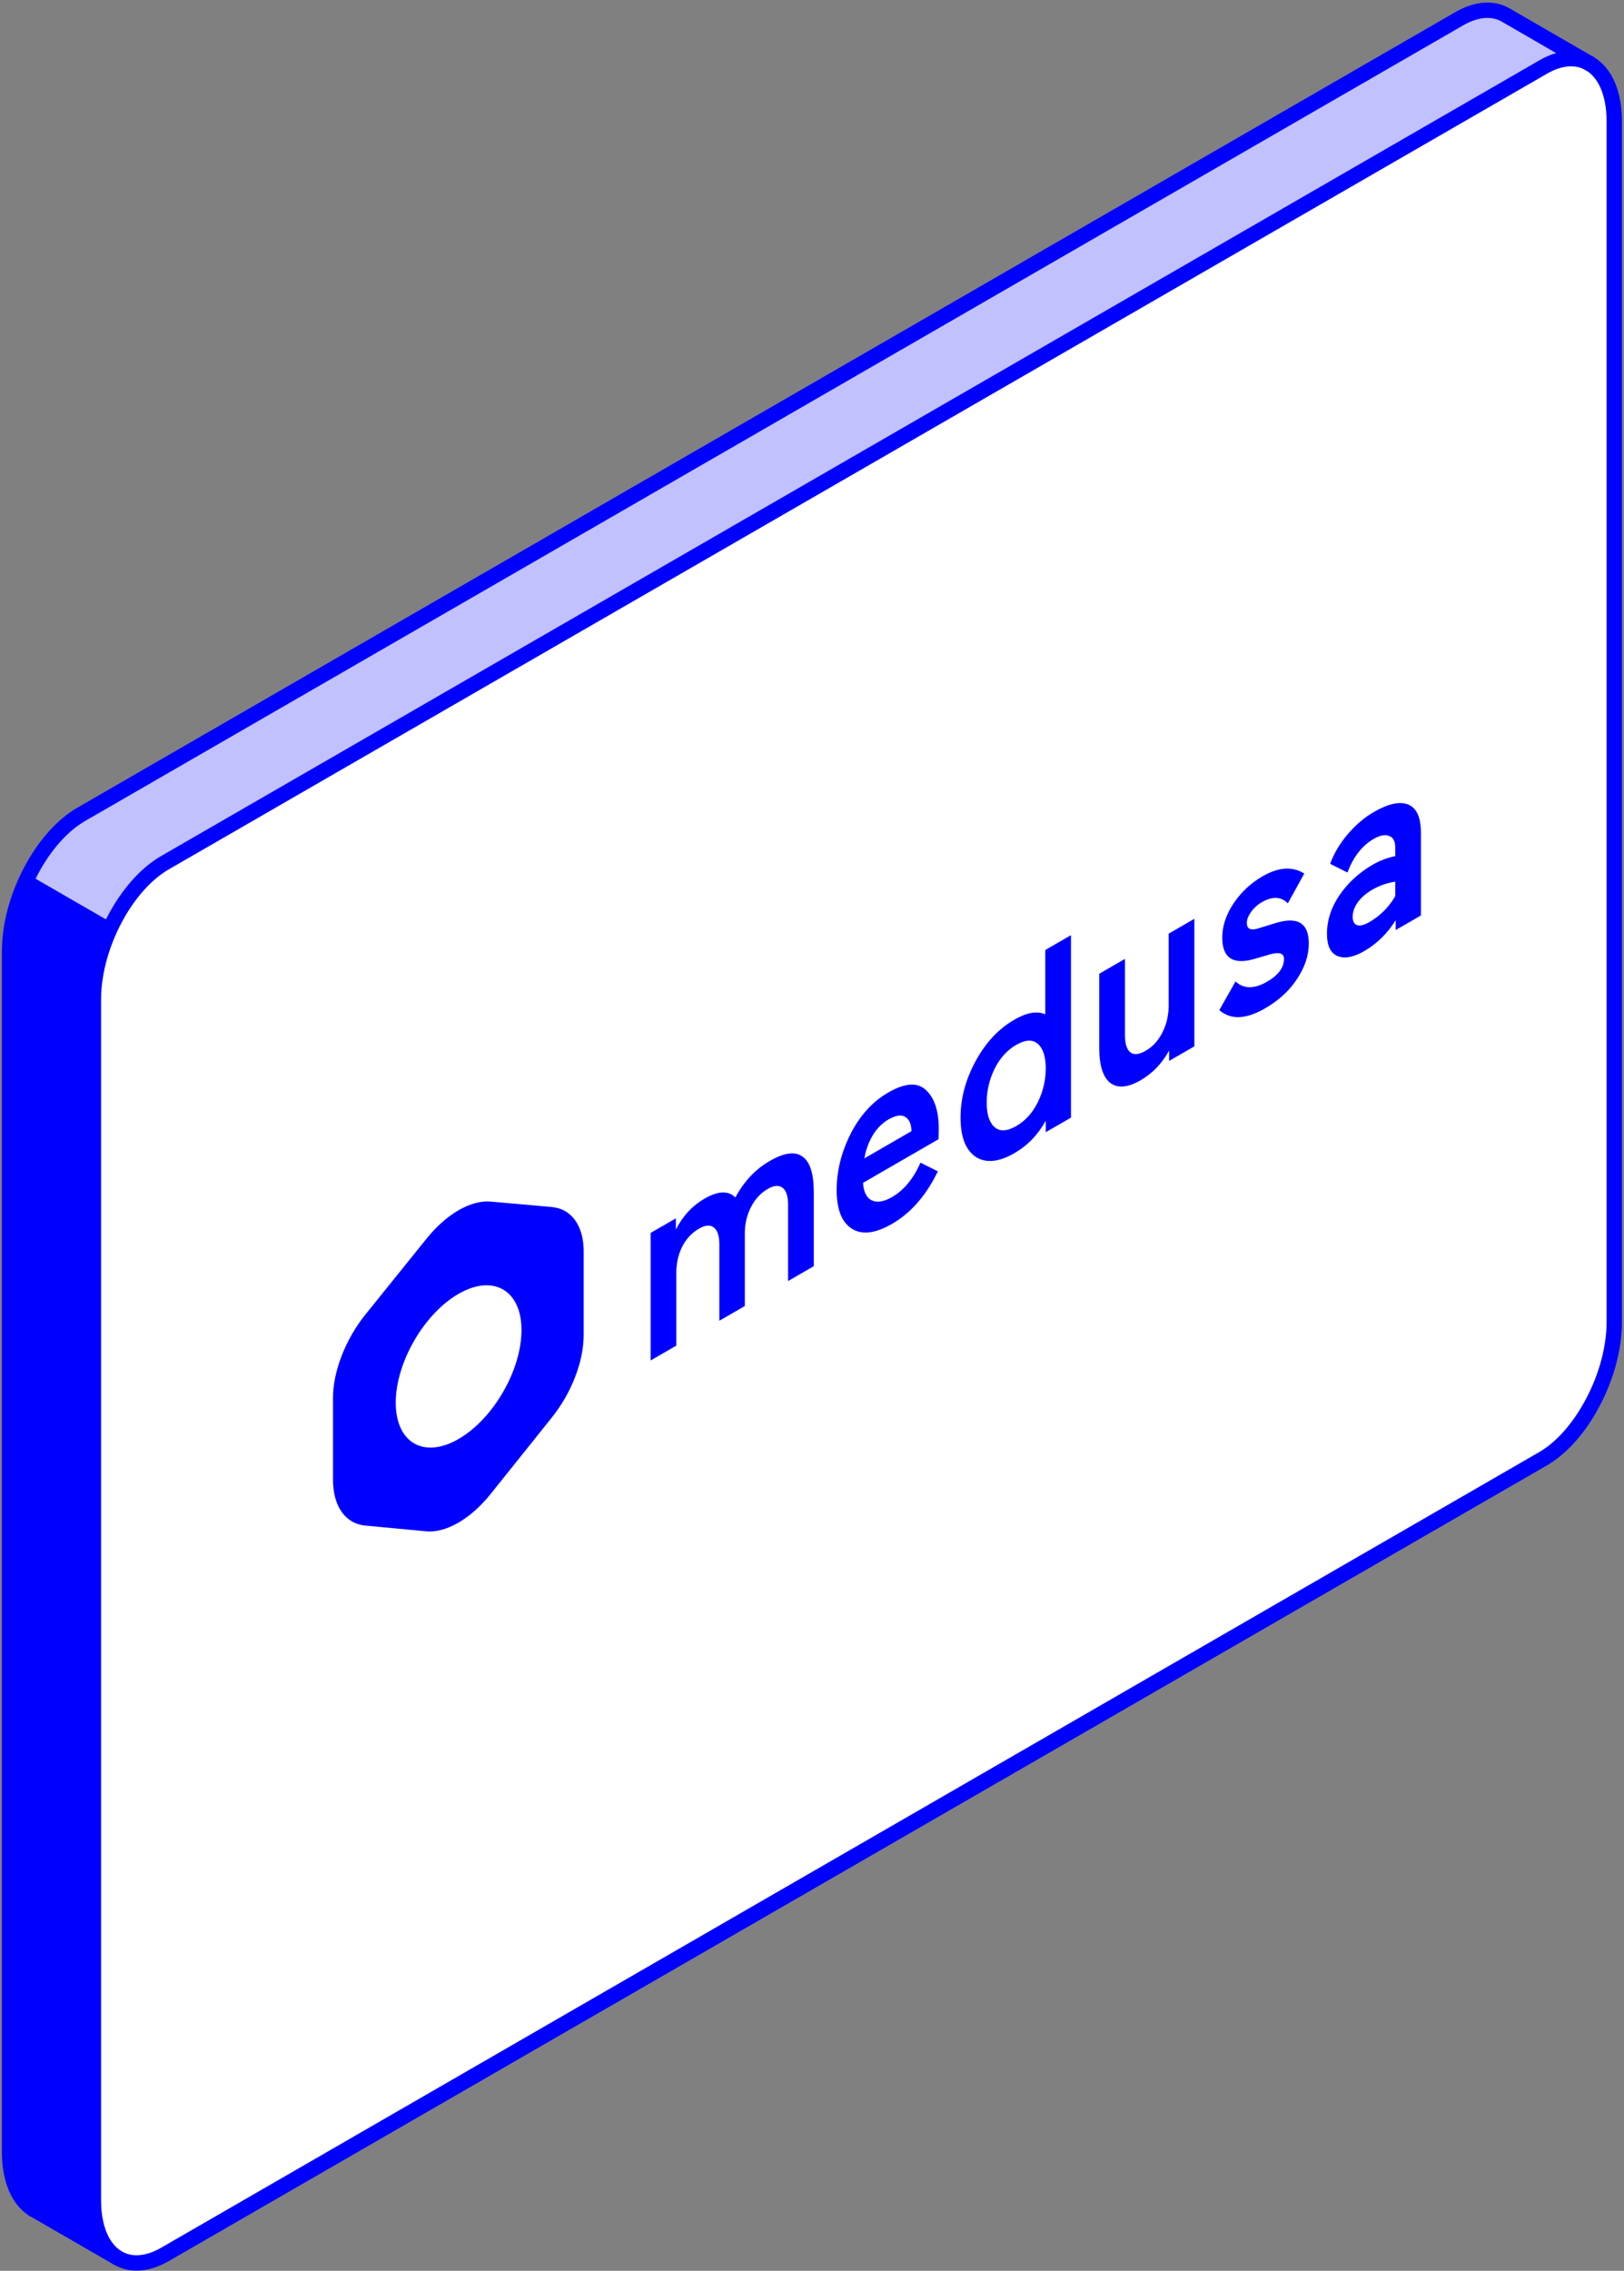
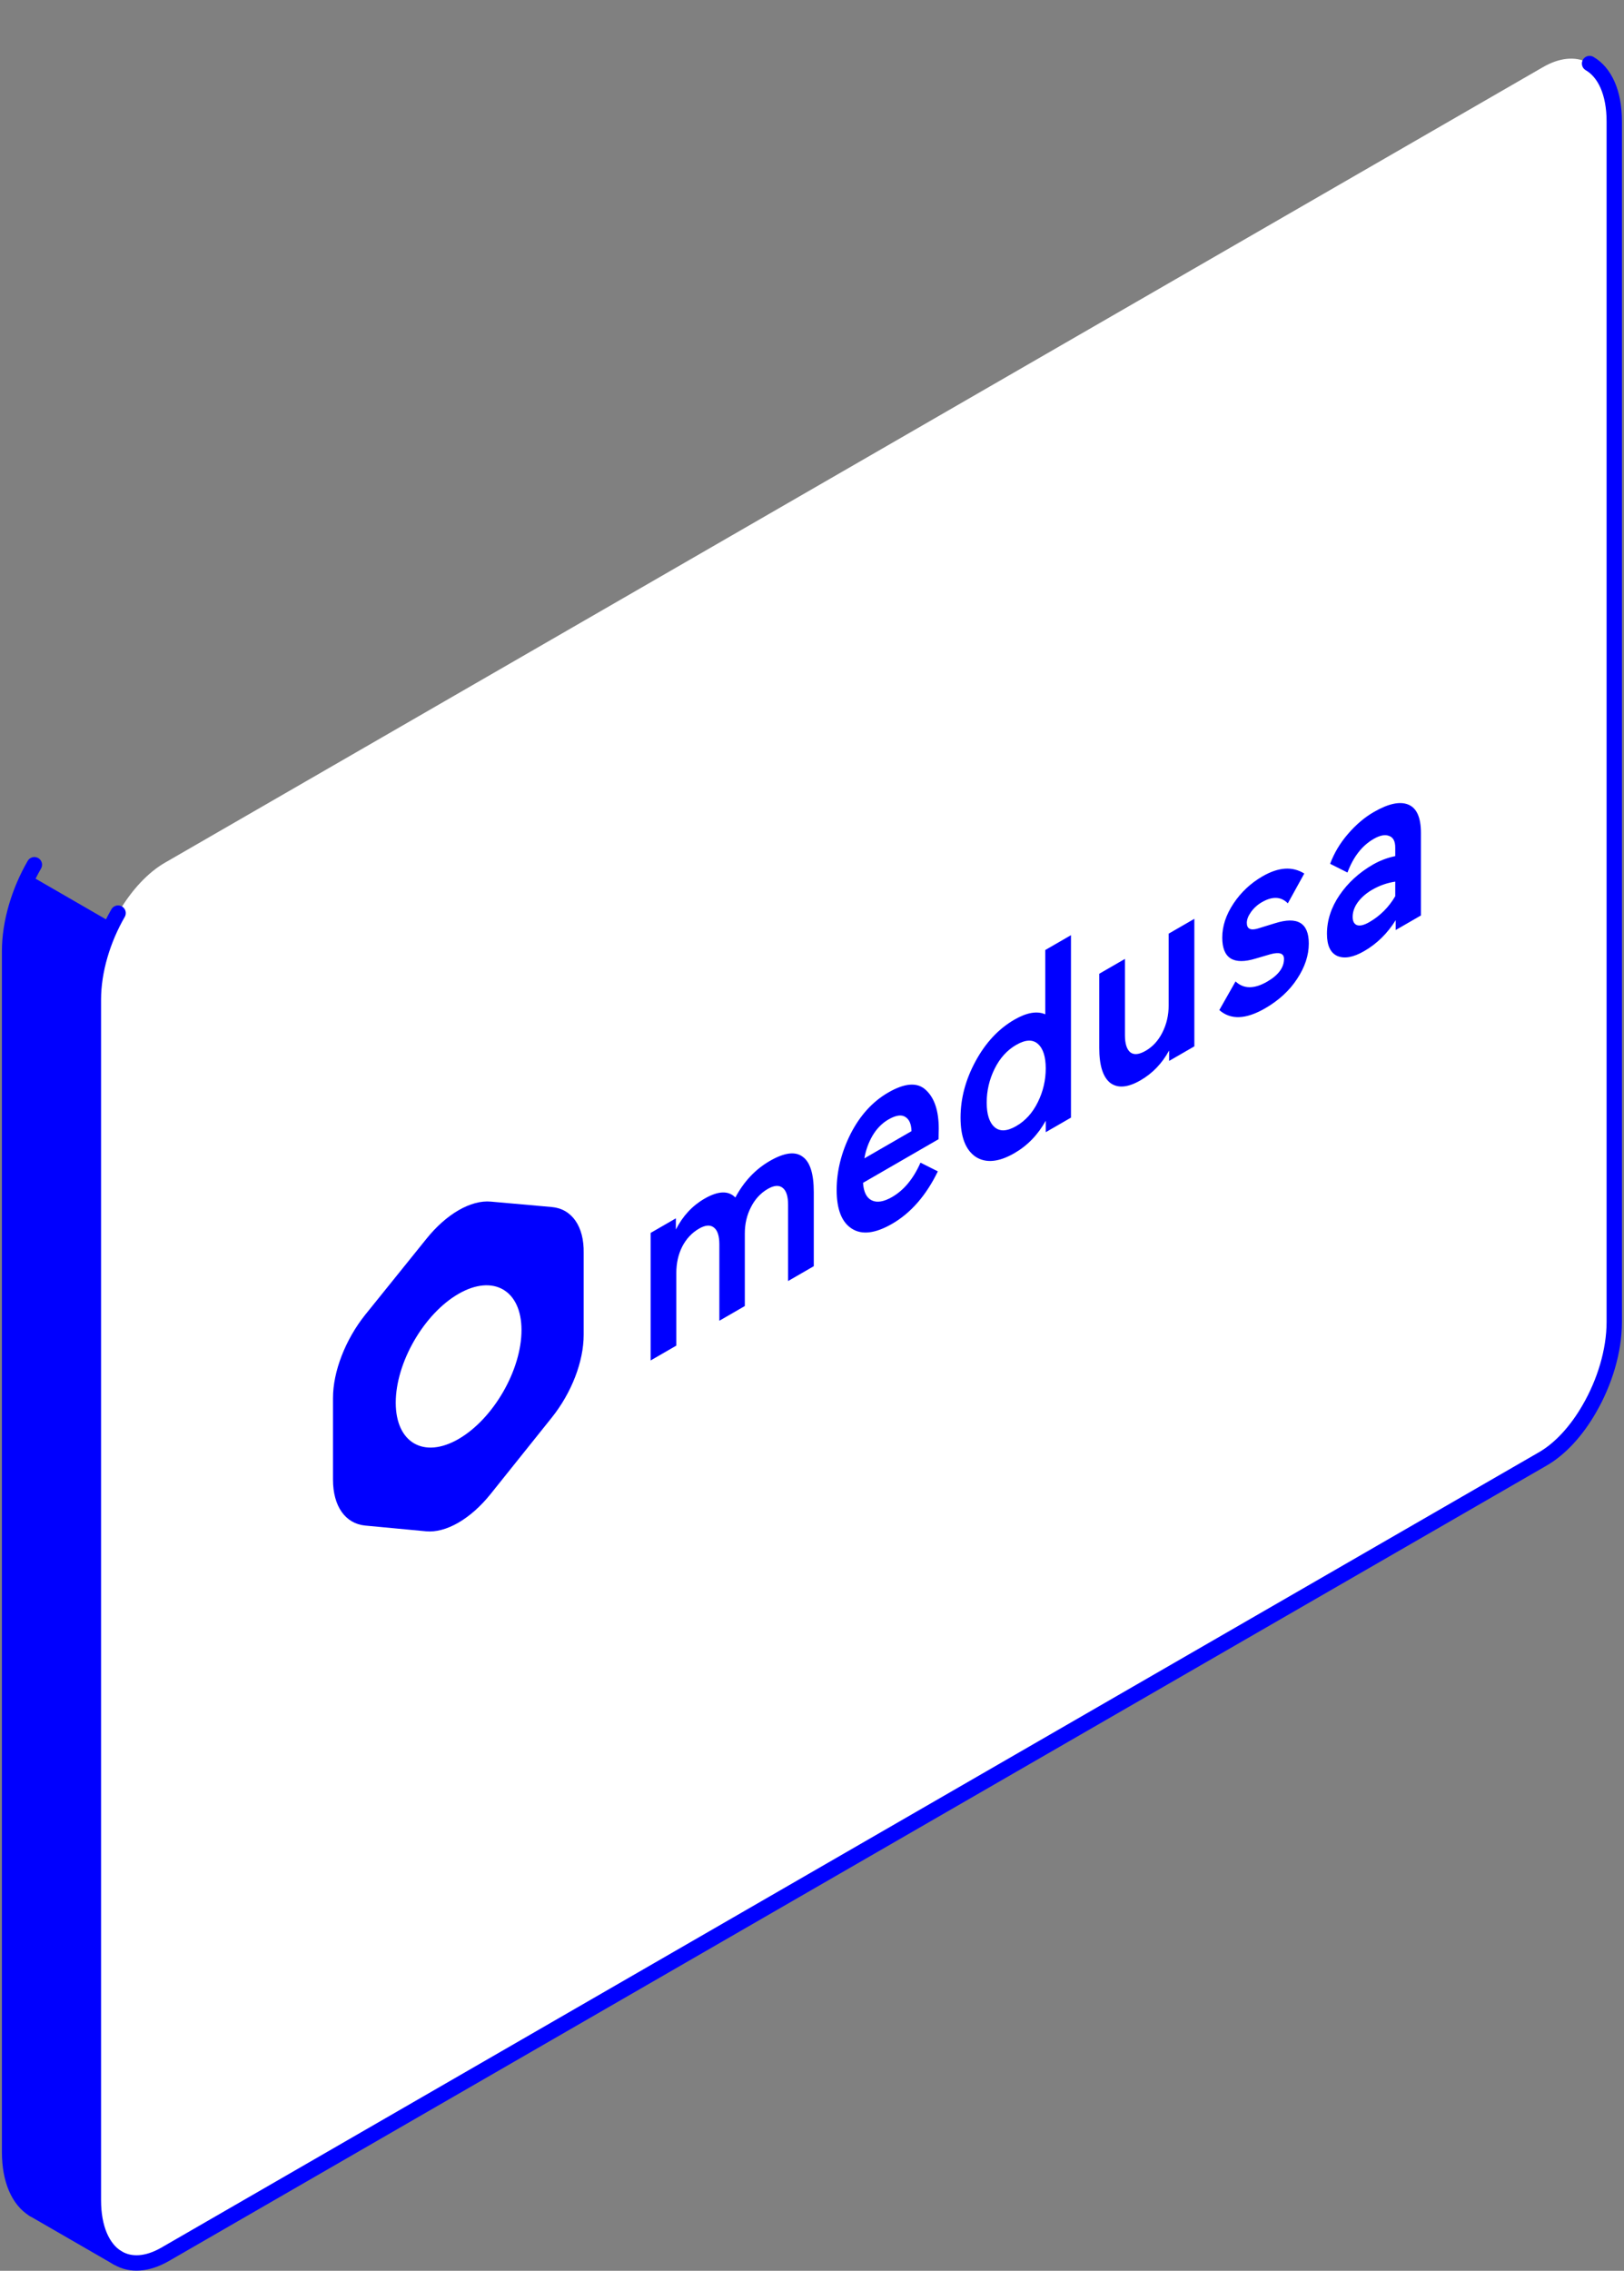
<svg xmlns="http://www.w3.org/2000/svg" width="317" height="443" viewBox="0 0 317 443" fill="none">
  <rect x="0" y="0" width="317" height="443" fill="#808080" stroke="none" />
  <path d="M315.102 23.678V257.901C315.102 263.541 313.211 269.693 310.235 274.822C307.801 279.067 304.607 282.631 301.119 284.63L32.211 439.797C28.723 441.796 25.514 441.951 23.08 440.541L22.878 440.433C20.026 438.651 18.227 434.746 18.227 429.23V195.007C18.227 189.366 20.088 183.246 23.049 178.133L23.328 177.652C25.762 173.593 28.847 170.23 32.211 168.293L301.134 13.126C304.406 11.22 307.429 10.988 309.8 12.134L310.281 12.398C313.227 14.102 315.118 18.069 315.118 23.693L315.102 23.678ZM278.857 94.041V57.411L54.457 186.918V223.564L278.873 94.041H278.857ZM273.896 136.033C276.098 133.491 277.633 129.711 277.633 126.302C277.633 121.731 274.858 119.654 271.432 121.622L251.34 133.212C250.472 133.708 249.635 134.452 248.891 135.32C246.705 137.845 245.155 141.642 245.155 145.035C245.155 149.606 247.93 151.698 251.34 149.73L271.432 138.14C272.3 137.644 273.137 136.9 273.896 136.033ZM273.896 177.156C276.098 174.615 277.633 170.819 277.633 167.425C277.633 162.854 274.858 160.778 271.432 162.746L251.34 174.336C250.472 174.832 249.635 175.576 248.891 176.428C246.705 178.969 245.155 182.766 245.155 186.159C245.155 190.73 247.93 192.822 251.34 190.854L271.432 179.264C272.3 178.768 273.137 178.024 273.896 177.156ZM273.896 218.28C276.098 215.739 277.633 211.943 277.633 208.549C277.633 203.978 274.858 201.902 271.432 203.87L251.34 215.46C250.472 215.956 249.635 216.684 248.891 217.552C246.705 220.093 245.155 223.889 245.155 227.283C245.155 231.854 247.93 233.93 251.34 231.978L271.432 220.388C272.3 219.892 273.137 219.148 273.896 218.28ZM273.121 259.404C275.323 256.863 276.873 253.067 276.873 249.673C276.873 245.102 274.098 243.026 270.656 244.994L250.581 256.584C249.712 257.08 248.875 257.808 248.131 258.676C245.93 261.217 244.379 265.013 244.379 268.407C244.379 272.978 247.154 275.054 250.581 273.102L270.656 261.511C271.54 261.016 272.377 260.272 273.121 259.404ZM220.211 166.992C222.412 164.45 223.947 160.654 223.947 157.261C223.947 152.69 221.172 150.613 217.746 152.581L98.484 221.41C97.616 221.906 96.779 222.65 96.051 223.502C93.849 226.043 92.299 229.84 92.299 233.233C92.299 237.804 95.074 239.896 98.484 237.928L217.746 169.114C218.614 168.619 219.451 167.875 220.211 167.007V166.992ZM208.615 296.639C210.816 294.097 212.351 290.301 212.351 286.908C212.351 282.337 209.576 280.26 206.15 282.228L98.484 344.348C97.616 344.844 96.779 345.587 96.051 346.44C93.849 348.981 92.299 352.777 92.299 356.171C92.299 360.742 95.074 362.834 98.484 360.866L206.15 298.746C207.018 298.25 207.855 297.506 208.615 296.639ZM200.817 219.163C203.019 216.622 204.553 212.857 204.553 209.448C204.553 204.877 201.778 202.785 198.352 204.753L98.5 262.379C97.632 262.875 96.795 263.619 96.066 264.471C93.865 267.012 92.314 270.808 92.314 274.202C92.314 278.773 95.089 280.865 98.5 278.897L198.352 221.271C199.236 220.775 200.073 220.031 200.817 219.163ZM181.408 271.351C183.609 268.81 185.144 265.013 185.144 261.62C185.144 257.049 182.369 254.972 178.959 256.925L98.5 303.364C97.632 303.859 96.795 304.603 96.066 305.455C93.865 307.997 92.314 311.793 92.314 315.186C92.314 319.757 95.089 321.849 98.5 319.881L178.959 273.443C179.827 272.947 180.664 272.218 181.408 271.351ZM65.107 259.172C70.006 256.336 73.959 249.472 73.959 243.801C73.959 238.129 69.991 235.836 65.107 238.687C60.193 241.523 56.224 248.403 56.224 254.074C56.224 259.745 60.209 261.992 65.107 259.187V259.172ZM65.107 300.156C70.006 297.32 73.959 290.456 73.959 284.785C73.959 279.114 69.991 276.851 65.107 279.672C60.193 282.507 56.224 289.387 56.224 295.058C56.224 300.729 60.209 302.992 65.107 300.172V300.156ZM65.107 341.14C70.006 338.305 73.959 331.441 73.959 325.8C73.959 320.16 69.991 317.836 65.107 320.656C60.193 323.492 56.224 330.371 56.224 336.043C56.224 341.714 60.209 343.976 65.107 341.156V341.14Z" fill="white" />
  <path d="M1.872 185.57V419.793C1.872 425.309 3.655 429.214 6.523 430.996L22.863 440.433C20.01 438.651 18.212 434.746 18.212 429.23V195.007C18.212 190.079 19.638 184.78 21.979 180.1L5.639 170.664C3.298 175.328 1.872 180.643 1.872 185.57Z" fill="#0000FF" />
-   <path d="M293.925 2.961L293.693 2.806C291.274 1.536 288.174 1.721 284.779 3.689L15.87 158.857C12.506 160.794 9.421 164.156 6.988 168.216L6.708 168.696C6.336 169.331 5.98 169.998 5.654 170.664L21.994 180.1C22.335 179.434 22.676 178.783 23.048 178.133L23.327 177.652C25.761 173.592 28.846 170.23 32.21 168.293L301.134 13.126C304.405 11.22 307.428 10.988 309.8 12.134L293.925 2.961Z" fill="#C1C1FF" />
  <path d="M278.873 57.426V94.041L54.457 223.548V186.918L278.873 57.426Z" fill="#C1C1FF" />
-   <path d="M73.974 243.847C73.974 249.518 70.006 256.382 65.122 259.218C60.208 262.038 56.239 259.76 56.239 254.105C56.239 248.449 60.223 241.554 65.122 238.718C70.021 235.883 73.974 238.191 73.974 243.832V243.847Z" stroke="#0000FF" stroke-width="3" stroke-linecap="round" stroke-linejoin="round" />
+   <path d="M73.974 243.847C60.208 262.038 56.239 259.76 56.239 254.105C56.239 248.449 60.223 241.554 65.122 238.718C70.021 235.883 73.974 238.191 73.974 243.832V243.847Z" stroke="#0000FF" stroke-width="3" stroke-linecap="round" stroke-linejoin="round" />
  <path d="M217.761 169.145L98.5 237.959C95.089 239.927 92.314 237.85 92.314 233.264C92.314 229.87 93.865 226.074 96.066 223.533C96.81 222.681 97.632 221.952 98.5 221.441L217.761 152.612C221.188 150.644 223.963 152.721 223.963 157.292C223.963 160.685 222.428 164.481 220.226 167.022C219.467 167.89 218.63 168.634 217.761 169.13V169.145Z" stroke="#0000FF" stroke-width="3" stroke-linecap="round" stroke-linejoin="round" />
  <path d="M271.447 138.155L251.355 149.745C247.945 151.713 245.17 149.637 245.17 145.05C245.17 141.657 246.72 137.861 248.906 135.335C249.666 134.467 250.487 133.739 251.355 133.228L271.447 121.637C274.873 119.67 277.648 121.746 277.648 126.317C277.648 129.726 276.113 133.507 273.912 136.048C273.152 136.916 272.315 137.659 271.447 138.155Z" stroke="#0000FF" stroke-width="3" stroke-linecap="round" stroke-linejoin="round" />
  <path d="M271.447 179.295L251.355 190.885C247.945 192.853 245.17 190.776 245.17 186.19C245.17 182.796 246.72 179 248.906 176.459C249.666 175.607 250.487 174.878 251.355 174.367L271.447 162.777C274.873 160.809 277.648 162.885 277.648 167.456C277.648 170.85 276.113 174.646 273.912 177.187C273.152 178.055 272.315 178.799 271.447 179.295Z" stroke="#0000FF" stroke-width="3" stroke-linecap="round" stroke-linejoin="round" />
  <path d="M271.447 220.418L251.355 232.009C247.945 233.977 245.17 231.9 245.17 227.314C245.17 223.92 246.72 220.124 248.906 217.583C249.666 216.715 250.487 216.002 251.355 215.491L271.447 203.901C274.873 201.933 277.648 204.009 277.648 208.58C277.648 211.974 276.113 215.77 273.912 218.311C273.152 219.179 272.315 219.923 271.447 220.418Z" stroke="#0000FF" stroke-width="3" stroke-linecap="round" stroke-linejoin="round" />
  <path d="M270.656 261.542L250.58 273.133C247.154 275.101 244.379 273.024 244.379 268.438C244.379 265.044 245.929 261.248 248.131 258.707C248.89 257.839 249.712 257.126 250.58 256.615L270.656 245.025C274.097 243.057 276.872 245.133 276.872 249.704C276.872 253.098 275.322 256.894 273.121 259.435C272.377 260.303 271.539 261.031 270.656 261.542Z" stroke="#0000FF" stroke-width="3" stroke-linecap="round" stroke-linejoin="round" />
  <path d="M73.974 284.816C73.974 290.487 70.006 297.352 65.122 300.187C60.208 303.023 56.239 300.729 56.239 295.074C56.239 289.418 60.223 282.523 65.122 279.687C70.021 276.867 73.974 279.16 73.974 284.801V284.816Z" stroke="#0000FF" stroke-width="3" stroke-linecap="round" stroke-linejoin="round" />
-   <path d="M198.352 221.317L98.5 278.943C95.089 280.911 92.314 278.835 92.314 274.248C92.314 270.855 93.865 267.059 96.066 264.517C96.81 263.665 97.632 262.937 98.5 262.426L198.352 204.799C201.794 202.832 204.553 204.923 204.553 209.494C204.553 212.903 203.019 216.684 200.817 219.21C200.073 220.078 199.236 220.821 198.352 221.317Z" stroke="#0000FF" stroke-width="3" stroke-linecap="round" stroke-linejoin="round" />
-   <path d="M73.974 325.831C73.974 331.472 70.006 338.351 65.122 341.171C60.208 344.007 56.239 341.714 56.239 336.058C56.239 330.402 60.223 323.507 65.122 320.672C70.021 317.851 73.974 320.145 73.974 325.816V325.831Z" stroke="#0000FF" stroke-width="3" stroke-linecap="round" stroke-linejoin="round" />
  <path d="M178.958 273.473L98.5 319.912C95.089 321.88 92.314 319.804 92.314 315.217C92.314 311.824 93.865 308.027 96.066 305.486C96.81 304.634 97.632 303.906 98.5 303.394L178.958 256.956C182.369 254.988 185.144 257.08 185.144 261.651C185.144 265.044 183.609 268.84 181.408 271.382C180.648 272.249 179.827 272.962 178.958 273.473Z" stroke="#0000FF" stroke-width="3" stroke-linecap="round" stroke-linejoin="round" />
  <path d="M206.15 298.777L98.484 360.897C95.074 362.865 92.299 360.788 92.299 356.202C92.299 352.808 93.849 349.012 96.05 346.471C96.795 345.619 97.616 344.89 98.484 344.379L206.15 282.259C209.576 280.291 212.351 282.368 212.351 286.939C212.351 290.332 210.816 294.128 208.615 296.67C207.855 297.537 207.018 298.266 206.15 298.777Z" stroke="#0000FF" stroke-width="3" stroke-linecap="round" stroke-linejoin="round" />
  <path d="M6.523 430.996C3.655 429.214 1.872 425.309 1.872 419.793V185.57C1.872 179.93 3.748 173.809 6.709 168.696" stroke="#0000FF" stroke-width="3" stroke-linecap="round" stroke-linejoin="round" />
  <path d="M310.281 12.398C313.227 14.102 315.102 18.053 315.102 23.678V257.901C315.102 263.541 313.211 269.693 310.235 274.822C307.801 279.067 304.607 282.631 301.119 284.63L32.211 439.797C28.723 441.796 25.514 441.951 23.08 440.541L22.878 440.433C20.026 438.651 18.227 434.746 18.227 429.23V195.007C18.227 189.366 20.088 183.246 23.049 178.132" stroke="#0000FF" stroke-width="3" stroke-linecap="round" stroke-linejoin="round" />
-   <path d="M23.327 177.652C25.761 173.593 28.846 170.23 32.21 168.293L301.134 13.126C304.405 11.22 307.428 10.988 309.8 12.134C309.877 12.165 309.97 12.212 310.032 12.243L310.265 12.398" stroke="#0000FF" stroke-width="3" stroke-linecap="round" stroke-linejoin="round" />
-   <path d="M6.988 168.216C9.422 164.156 12.507 160.794 15.871 158.857L284.779 3.689C288.159 1.721 291.275 1.536 293.693 2.806L310.281 12.398" stroke="#0000FF" stroke-width="3" stroke-linecap="round" stroke-linejoin="round" />
  <path d="M22.878 440.433L6.522 430.996" stroke="#0000FF" stroke-width="3" stroke-linecap="round" stroke-linejoin="round" />
  <path d="M45.017 410.086L36.928 183.122L287.262 41.101L297.599 262.222L45.017 410.086Z" fill="white" />
  <path d="M145.386 254.789L140.416 257.659V242.782C140.416 241.123 140.064 240.023 139.36 239.482C138.656 238.906 137.689 238.974 136.457 239.685C135.049 240.498 133.95 241.675 133.158 243.215C132.396 244.738 132.015 246.447 132.015 248.343V262.509L127 265.405V240.525L131.927 237.68V239.864C133.276 237.223 135.138 235.217 137.513 233.846C140.181 232.306 142.19 232.229 143.539 233.616C145.21 230.485 147.454 228.107 150.269 226.481C153.014 224.897 155.103 224.591 156.538 225.565L156.647 225.642C158.113 226.657 158.846 228.959 158.846 232.547V247.018L153.832 249.914V235.036C153.832 233.378 153.48 232.278 152.776 231.736C152.072 231.16 151.105 231.228 149.873 231.94C148.465 232.753 147.365 233.946 146.574 235.52C145.782 237.06 145.386 238.761 145.386 240.623V254.789ZM183.24 220.19L183.196 222.246L168.461 230.754C168.578 232.548 169.15 233.69 170.177 234.18C171.203 234.671 172.523 234.451 174.135 233.52C176.452 232.183 178.299 229.948 179.677 226.817L183.065 228.517C180.777 233.222 177.801 236.633 174.135 238.75C170.88 240.629 168.271 240.951 166.306 239.716C164.311 238.464 163.314 235.942 163.314 232.151C163.314 228.461 164.224 224.805 166.042 221.183C167.889 217.577 170.338 214.894 173.387 213.134C176.642 211.254 179.091 211.093 180.733 212.65C182.405 214.19 183.24 216.703 183.24 220.19ZM173.431 218.389C172.171 219.117 171.13 220.175 170.308 221.563C169.516 222.934 168.989 224.407 168.725 225.981L177.918 220.673C177.889 219.302 177.493 218.38 176.731 217.906C175.968 217.399 174.869 217.56 173.431 218.389ZM198.011 198.917C200.415 197.529 202.423 197.182 204.036 197.876V185.335L209.051 182.44V218.033L204.124 220.877V218.643C202.6 221.384 200.562 223.492 198.011 224.965C194.961 226.725 192.439 226.963 190.444 225.678C188.48 224.34 187.498 221.793 187.497 218.037C187.497 214.279 188.48 210.598 190.444 206.993C192.409 203.387 194.931 200.695 198.011 198.917ZM202.584 203.639C201.559 202.742 200.151 202.81 198.362 203.843C196.574 204.875 195.166 206.433 194.139 208.515C193.114 210.597 192.601 212.788 192.601 215.09C192.601 217.392 193.114 218.991 194.139 219.889C195.166 220.785 196.574 220.717 198.362 219.684C200.151 218.651 201.559 217.094 202.584 215.013C203.611 212.931 204.124 210.739 204.124 208.437C204.124 206.135 203.611 204.536 202.584 203.639ZM214.571 189.966L219.586 187.071V201.948C219.586 203.607 219.938 204.724 220.641 205.299C221.346 205.839 222.343 205.738 223.633 204.993C225.011 204.198 226.096 203.013 226.888 201.438C227.709 199.814 228.119 198.054 228.119 196.158V182.144L233.134 179.249V204.128L228.208 206.972V204.942C226.829 207.464 224.967 209.402 222.621 210.757C220.158 212.179 218.194 212.348 216.727 211.266C215.29 210.132 214.571 207.856 214.571 204.437L214.571 189.966ZM247.994 186.155L245.135 186.994C240.766 188.331 238.581 186.969 238.582 182.907C238.581 180.673 239.314 178.456 240.78 176.256C242.247 174.055 244.138 172.286 246.454 170.949C249.563 169.154 252.276 168.976 254.592 170.414L251.382 176.228C250.062 174.891 248.376 174.815 246.323 176C245.443 176.508 244.725 177.16 244.167 177.956C243.64 178.7 243.376 179.394 243.376 180.038C243.376 181.188 244.079 181.561 245.487 181.155L248.874 180.112C253.273 178.724 255.473 180.043 255.473 184.072C255.473 186.374 254.71 188.676 253.184 190.978C251.689 193.263 249.607 195.176 246.939 196.716C243.184 198.884 240.209 198.994 238.009 197.049L241.175 191.463C242.759 192.952 244.812 192.968 247.335 191.512C249.534 190.242 250.634 188.761 250.634 187.068C250.633 185.986 249.753 185.681 247.994 186.155ZM266.277 185.551C264.195 186.754 262.465 187.075 261.087 186.517C259.709 185.925 259.019 184.478 259.02 182.176C259.019 179.536 259.841 177.014 261.484 174.61C263.126 172.206 265.295 170.226 267.992 168.668C269.342 167.89 270.793 167.339 272.348 167.017V165.342C272.348 164.123 271.952 163.37 271.16 163.082C270.368 162.761 269.356 162.956 268.125 163.667C265.867 164.97 264.166 167.154 263.022 170.218L259.637 168.517C260.427 166.402 261.586 164.463 263.11 162.703C264.665 160.891 266.351 159.461 268.168 158.412C271.013 156.77 273.257 156.287 274.898 156.964C276.541 157.64 277.362 159.485 277.362 162.498V178.594L272.436 181.438V179.509C270.823 182.098 268.77 184.113 266.277 185.552M264.034 178.875C264.034 179.721 264.313 180.255 264.869 180.475C265.457 180.678 266.263 180.483 267.29 179.89C269.401 178.671 271.087 176.987 272.348 174.837V171.994C270.765 172.231 269.269 172.756 267.861 173.569C266.688 174.246 265.75 175.059 265.046 176.006C264.372 176.937 264.035 177.893 264.034 178.875Z" fill="#0000FF" />
  <path d="M107.725 235.476L95.809 234.418C93.898 234.242 91.729 234.821 89.521 236.096C87.312 237.371 85.143 239.297 83.233 241.679L71.261 256.529C67.416 261.352 65 267.573 65 272.717V288.656C65 293.863 67.416 297.23 71.261 297.614L83.178 298.735C85.088 298.911 87.257 298.333 89.466 297.058C91.674 295.782 93.843 293.856 95.754 291.474L107.671 276.593C111.57 271.738 113.931 265.612 113.931 260.405V244.466C114.041 239.26 111.625 235.828 107.725 235.476ZM89.493 280.738C82.738 284.638 77.247 281.458 77.247 273.647C77.247 265.836 82.738 256.316 89.493 252.416C96.248 248.516 101.795 251.664 101.795 259.475C101.795 267.286 96.303 276.806 89.493 280.738Z" fill="#0000FF" />
</svg>